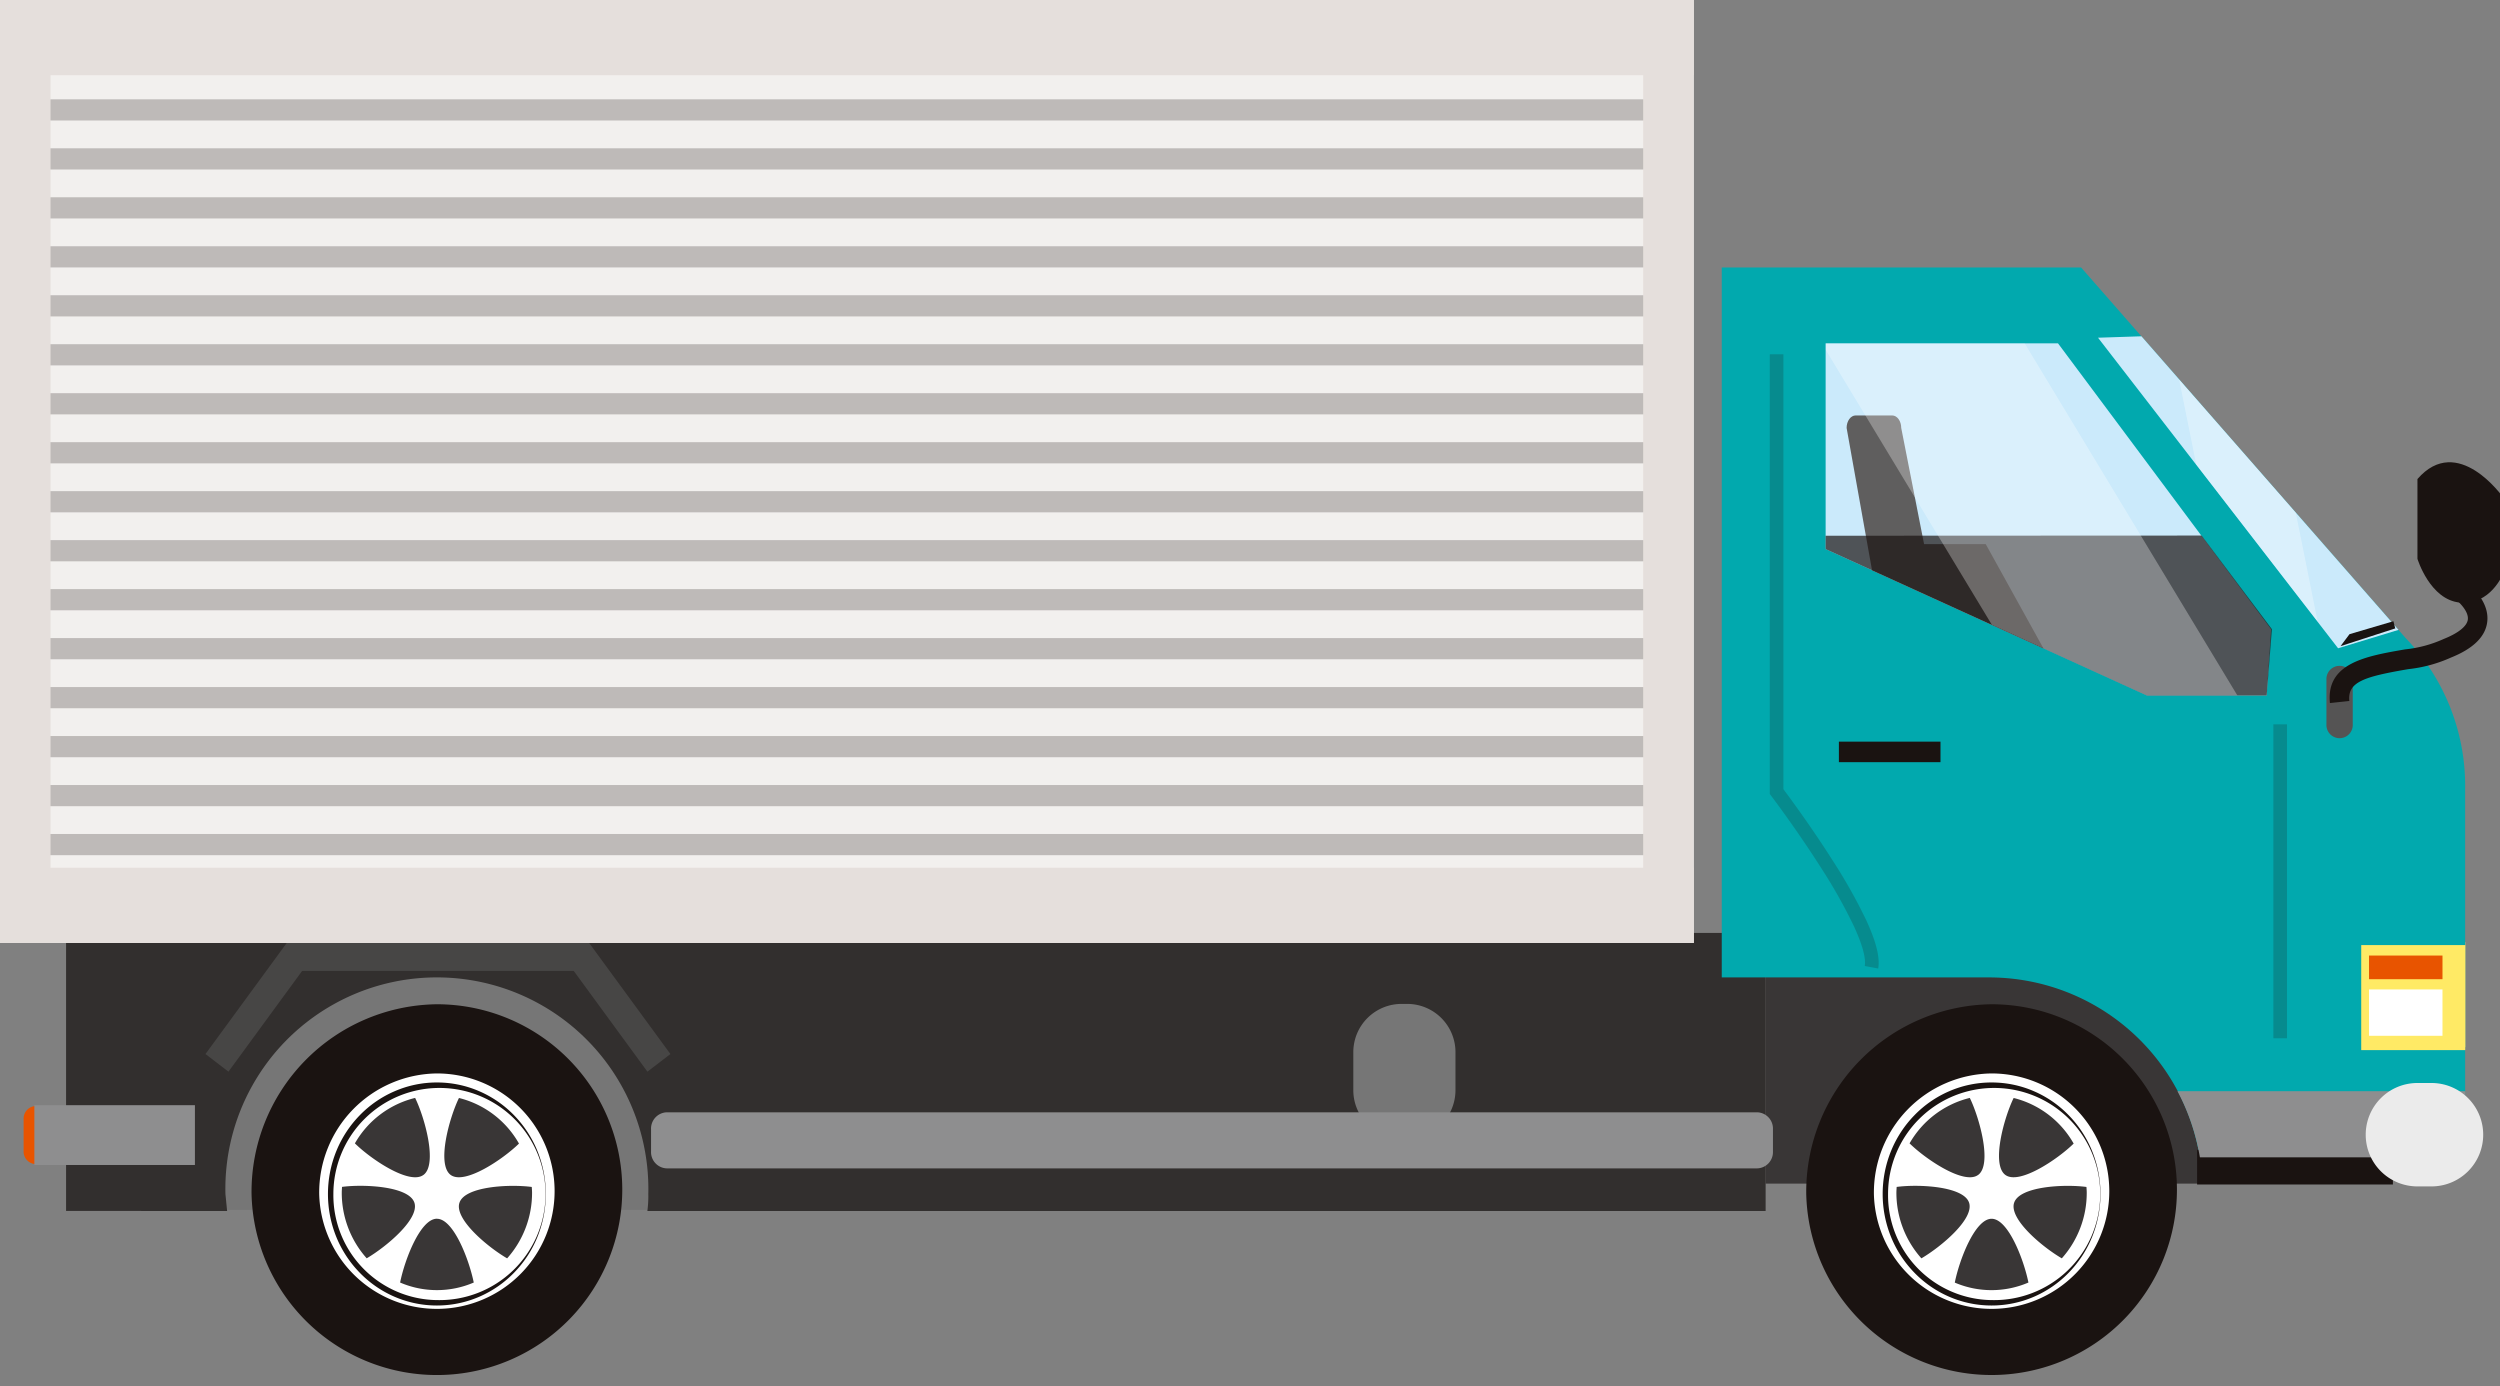
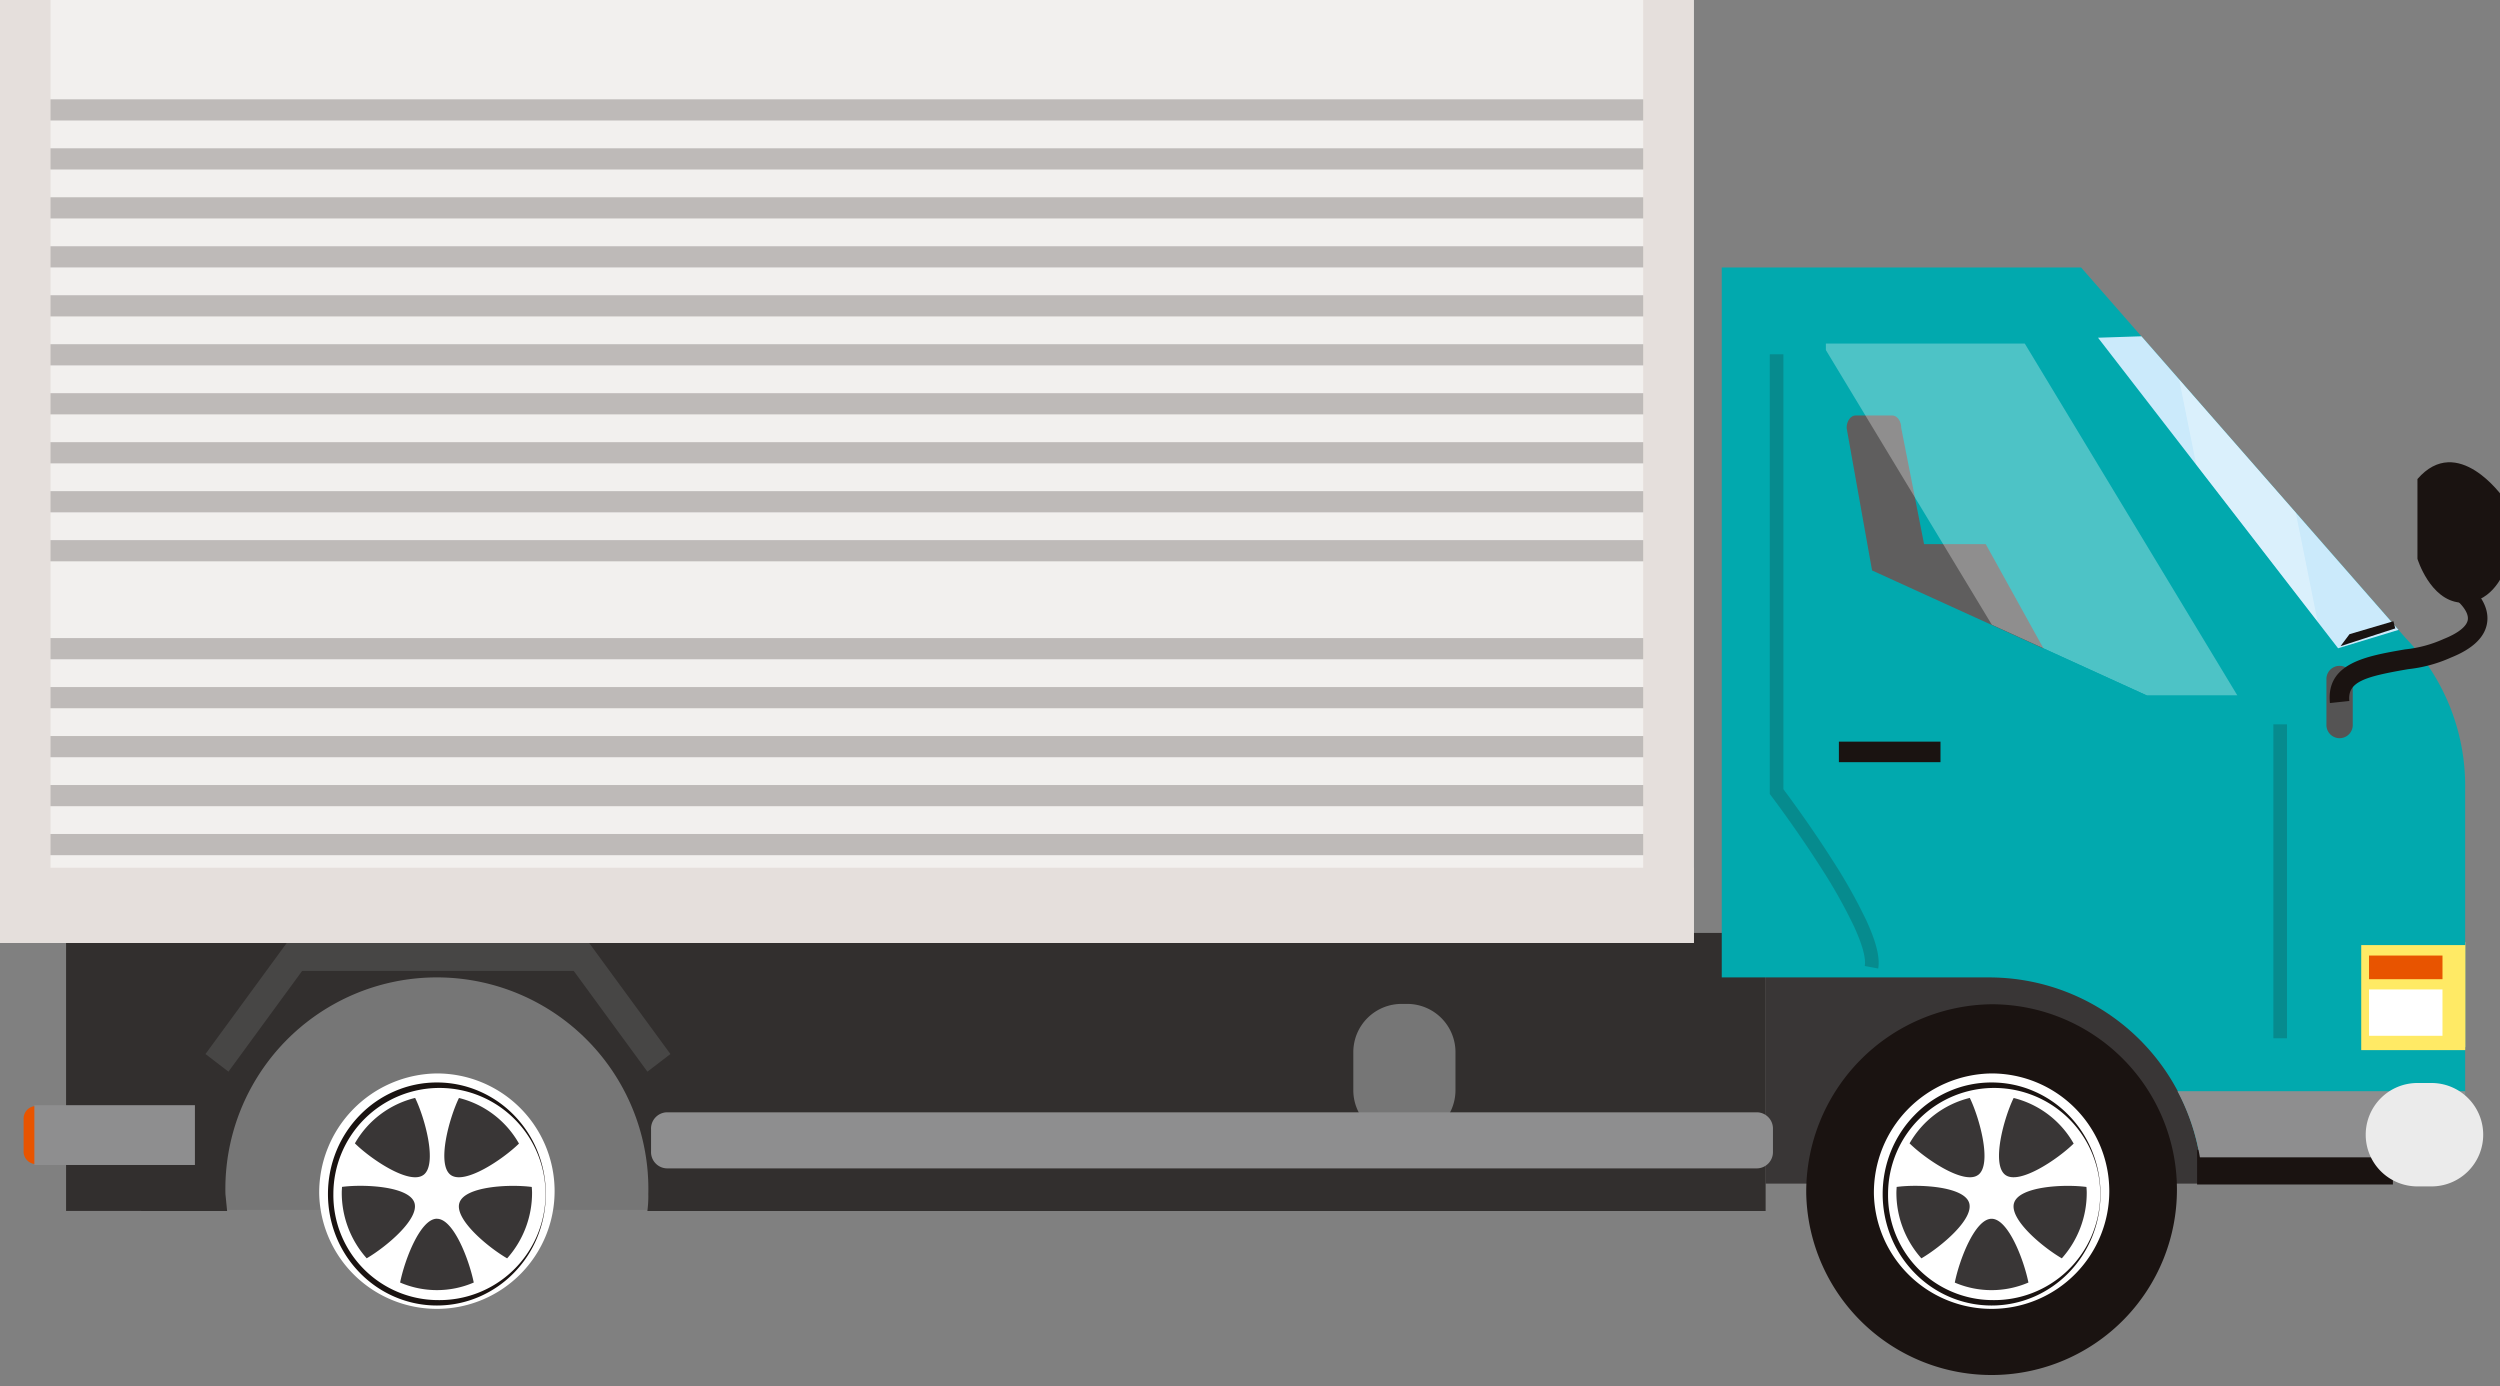
<svg xmlns="http://www.w3.org/2000/svg" id="flow05" width="220" height="122" viewBox="0 0 220 122">
  <rect x="0" y="0" width="220" height="122" fill="#808080" stroke="none" />
  <defs>
    <clipPath id="clip-path">
      <rect id="長方形_463882" data-name="長方形 463882" width="220" height="122" fill="none" />
    </clipPath>
    <clipPath id="clip-path-3">
-       <rect id="長方形_463868" data-name="長方形 463868" width="39.272" height="14.075" fill="none" />
-     </clipPath>
+       </clipPath>
    <clipPath id="clip-path-4">
      <path id="パス_481821" data-name="パス 481821" d="M80.392,86.711l18.752,25.154-.389,5.836H88.218L59.943,104.817V86.711Z" transform="translate(-59.943 -86.711)" fill="none" />
    </clipPath>
    <clipPath id="clip-path-5">
      <rect id="長方形_463870" data-name="長方形 463870" width="49.517" height="71.554" fill="none" />
    </clipPath>
    <clipPath id="clip-path-6">
      <path id="パス_481823" data-name="パス 481823" d="M53.424,110.762l-5.319,1.62L26.978,85.052l3.824-.126Z" transform="translate(-26.978 -84.926)" fill="none" />
    </clipPath>
    <clipPath id="clip-path-7">
      <rect id="長方形_463871" data-name="長方形 463871" width="15.892" height="43.201" fill="none" />
    </clipPath>
    <clipPath id="clip-path-9">
      <rect id="長方形_463872" data-name="長方形 463872" width="9.586" height="54.051" fill="none" />
    </clipPath>
    <clipPath id="clip-path-10">
      <rect id="長方形_463873" data-name="長方形 463873" width="1.204" height="27.628" fill="none" />
    </clipPath>
  </defs>
  <g id="グループ_182116" data-name="グループ 182116" clip-path="url(#clip-path)">
    <g id="グループ_182097" data-name="グループ 182097">
      <g id="グループ_182096" data-name="グループ 182096" clip-path="url(#clip-path)">
        <path id="長方形_463858" data-name="長方形 463858" d="M4.247,0H43.582a4.247,4.247,0,0,1,4.247,4.247V18.556A4.247,4.247,0,0,1,43.582,22.8H4.248A4.248,4.248,0,0,1,0,18.555V4.247A4.247,4.247,0,0,1,4.247,0Z" transform="translate(14.803 83.666)" fill="#767676" />
        <rect id="長方形_463859" data-name="長方形 463859" width="38.261" height="19.405" transform="translate(155.367 84.753)" fill="#393636" />
        <path id="パス_481792" data-name="パス 481792" d="M84.316,270.311a16.313,16.313,0,1,0,16.308-16.7,16.509,16.509,0,0,0-16.308,16.7" transform="translate(74.633 -165.236)" fill="#1a1311" />
        <path id="パス_481793" data-name="パス 481793" d="M101.81,281.711A10.359,10.359,0,1,0,112.165,271.1a10.485,10.485,0,0,0-10.355,10.608" transform="translate(63.093 -176.637)" fill="#fff" />
        <path id="パス_256422" data-name="パス 256422" d="M113.665,273.374a9.329,9.329,0,0,1,3.73.771,9.543,9.543,0,0,1,3.046,2.1,9.8,9.8,0,0,1,2.054,3.12,10.069,10.069,0,0,1,0,7.643,9.8,9.8,0,0,1-2.054,3.121,9.544,9.544,0,0,1-3.046,2.1,9.4,9.4,0,0,1-7.46,0,9.542,9.542,0,0,1-3.046-2.1,9.8,9.8,0,0,1-2.054-3.121,10.07,10.07,0,0,1,0-7.643,9.8,9.8,0,0,1,2.054-3.12,9.542,9.542,0,0,1,3.046-2.1A9.329,9.329,0,0,1,113.665,273.374Zm0,19.149a9.335,9.335,0,1,0-9.109-9.333A9.234,9.234,0,0,0,113.665,292.524Z" transform="translate(61.593 -178.116)" fill="#1a1311" />
        <path id="パス_481794" data-name="パス 481794" d="M137.945,299.571c1.942-.258,5.912-.062,6.376,1.4.452,1.423-2.463,3.865-4.2,4.886a8.664,8.664,0,0,1-2.2-5.78c0-.17.016-.34.023-.508" transform="translate(28.962 -195.122)" fill="#393636" />
        <path id="パス_481795" data-name="パス 481795" d="M125.957,307.8c1.462,0,2.834,3.6,3.241,5.611a8.216,8.216,0,0,1-6.481.006c.4-2.006,1.779-5.617,3.24-5.617" transform="translate(49.304 -200.548)" fill="#393636" />
        <path id="パス_481796" data-name="パス 481796" d="M107.684,300.976c.463-1.464,4.424-1.658,6.366-1.4.011.168.026.338.026.508a8.659,8.659,0,0,1-2.194,5.774c-1.741-1.016-4.647-3.457-4.2-4.88" transform="translate(69.557 -195.124)" fill="#393636" />
        <path id="パス_481797" data-name="パス 481797" d="M111.572,284.059c-1.252-.931-.113-5.037.733-6.769a8.385,8.385,0,0,1,5.281,4.013c-1.394,1.369-4.787,3.667-6.014,2.756" transform="translate(64.896 -180.668)" fill="#393636" />
        <path id="パス_481798" data-name="パス 481798" d="M140.127,284.044c-1.233.917-4.654-1.41-6.035-2.775a8.416,8.416,0,0,1,5.3-4c.847,1.729,1.992,5.846.738,6.776" transform="translate(33.95 -180.653)" fill="#393636" />
-         <path id="パス_481799" data-name="パス 481799" d="M486.48,270.311a16.314,16.314,0,1,0,16.308-16.7,16.509,16.509,0,0,0-16.308,16.7" transform="translate(-464.344 -165.236)" fill="#1a1311" />
        <path id="パス_481800" data-name="パス 481800" d="M503.976,281.711A10.359,10.359,0,1,0,514.332,271.1a10.483,10.483,0,0,0-10.356,10.608" transform="translate(-475.886 -176.637)" fill="#fff" />
        <path id="パス_256430" data-name="パス 256430" d="M515.832,273.374a9.331,9.331,0,0,1,3.731.771,9.541,9.541,0,0,1,3.046,2.1,9.8,9.8,0,0,1,2.054,3.12,10.069,10.069,0,0,1,0,7.643,9.8,9.8,0,0,1-2.054,3.121,9.542,9.542,0,0,1-3.046,2.1,9.4,9.4,0,0,1-7.46,0,9.544,9.544,0,0,1-3.046-2.1A9.8,9.8,0,0,1,507,287.013a10.066,10.066,0,0,1,0-7.643,9.8,9.8,0,0,1,2.054-3.12,9.544,9.544,0,0,1,3.046-2.1A9.327,9.327,0,0,1,515.832,273.374Zm0,19.149a9.335,9.335,0,1,0-9.109-9.333A9.234,9.234,0,0,0,515.832,292.524Z" transform="translate(-477.386 -178.116)" fill="#1a1311" />
        <path id="パス_481801" data-name="パス 481801" d="M540.113,299.568c1.941-.255,5.911-.06,6.375,1.4.453,1.422-2.463,3.865-4.2,4.885a8.656,8.656,0,0,1-2.195-5.779c0-.17.015-.339.023-.51" transform="translate(-510.018 -195.122)" fill="#393636" />
        <path id="パス_481802" data-name="パス 481802" d="M528.126,307.8c1.461,0,2.833,3.605,3.24,5.611a8.2,8.2,0,0,1-6.48,0c.4-2,1.778-5.616,3.241-5.616" transform="translate(-489.676 -200.548)" fill="#393636" />
        <path id="パス_481803" data-name="パス 481803" d="M509.849,300.975c.464-1.464,4.425-1.657,6.366-1.4.012.171.026.34.026.51a8.656,8.656,0,0,1-2.194,5.774c-1.742-1.016-4.647-3.457-4.2-4.88" transform="translate(-469.42 -195.123)" fill="#393636" />
        <path id="パス_481804" data-name="パス 481804" d="M513.738,284.059c-1.253-.931-.112-5.037.733-6.769a8.386,8.386,0,0,1,5.281,4.013c-1.395,1.369-4.787,3.669-6.014,2.756" transform="translate(-474.082 -180.668)" fill="#393636" />
        <path id="パス_481805" data-name="パス 481805" d="M542.293,284.046c-1.234.918-4.654-1.408-6.035-2.775a8.4,8.4,0,0,1,5.3-4c.847,1.728,1.991,5.845.738,6.775" transform="translate(-505.027 -180.655)" fill="#393636" />
        <rect id="長方形_463860" data-name="長方形 463860" width="9.154" height="9.242" transform="translate(207.788 82.903)" fill="#ffea65" />
-         <rect id="長方形_463861" data-name="長方形 463861" width="6.465" height="2.081" transform="translate(208.474 83.823)" fill="#fff" />
        <rect id="長方形_463862" data-name="長方形 463862" width="6.465" height="4.08" transform="translate(208.474 86.805)" fill="#fff" />
        <path id="パス_481806" data-name="パス 481806" d="M241.937,258.576a18.612,18.612,0,1,0-37.213,0l.148,1.49H190.7V235.6H340.262v24.471H241.854a10.121,10.121,0,0,0,.084-1.49" transform="translate(-184.886 -153.501)" fill="#322f2e" />
        <path id="パス_481807" data-name="パス 481807" d="M476.032,249.224l-2.022-1.552,7.244-9.9H507.68l7.244,9.9-2.023,1.552-6.485-8.866h-23.9Z" transform="translate(-455.928 -154.918)" fill="#474645" />
        <path id="パス_481808" data-name="パス 481808" d="M634.82,283.309a1.107,1.107,0,1,0,2.213,0v-2.834a1.107,1.107,0,1,0-2.213,0Z" transform="translate(-632.743 -182.005)" fill="#e85400" />
        <rect id="長方形_463863" data-name="長方形 463863" width="14.129" height="5.262" transform="translate(3.024 97.256)" fill="#8e8e8f" />
        <path id="パス_481809" data-name="パス 481809" d="M9.751,130.017V67.541h31.62l28.548,32.6a18.782,18.782,0,0,1,5.25,13.445v32.266H51.818a18.77,18.77,0,0,0-18.306-15.831v-.006Z" transform="translate(141.763 -44.006)" fill="#01a9ae" />
        <rect id="長方形_463864" data-name="長方形 463864" width="17.232" height="3.059" transform="translate(193.344 101.177)" fill="#1a1311" />
        <path id="パス_481810" data-name="パス 481810" d="M35.043,281.4H11.692a19.242,19.242,0,0,0-1.971-5.82H35.043Z" transform="translate(181.899 -179.555)" fill="#8e8e8f" />
        <path id="長方形_463865" data-name="長方形 463865" d="M4.549,0H5.79a4.549,4.549,0,0,1,4.549,4.549v0A4.548,4.548,0,0,1,5.791,9.1H4.548A4.548,4.548,0,0,1,0,4.549v0A4.549,4.549,0,0,1,4.549,0Z" transform="translate(208.183 95.304)" fill="#ebebeb" />
        <path id="パス_481811" data-name="パス 481811" d="M0,118.218v7.021s1.1,3.621,3.758,3.852S7.513,126.6,7.513,126.6V119.8S3.538,114.139,0,118.218" transform="translate(212.736 -76.062)" fill="#1a1311" />
        <path id="パス_481812" data-name="パス 481812" d="M38.823,173.353a1.159,1.159,0,1,0,2.316,0V169.4a1.159,1.159,0,1,0-2.316,0Z" transform="translate(165.903 -109.599)" fill="#555454" />
        <path id="パス_481813" data-name="パス 481813" d="M4.009,157.687l1.714-.183c-.174-1.7,1.363-2.143,5.179-2.8a12.34,12.34,0,0,0,3.74-1.01c1.974-.787,3.057-1.843,3.215-3.14.233-1.9-1.642-3.332-1.857-3.489l-1,1.435c.328.244,1.244,1.1,1.151,1.837-.073.587-.83,1.195-2.129,1.713a10.979,10.979,0,0,1-3.4.915c-3.424.592-6.965,1.2-6.606,4.725" transform="translate(201.018 -95.818)" fill="#1a1311" />
        <path id="長方形_463866" data-name="長方形 463866" d="M4.248,0h.5A4.247,4.247,0,0,1,8.991,4.247V7.593A4.247,4.247,0,0,1,4.744,11.84h-.5A4.248,4.248,0,0,1,0,7.592V4.248A4.248,4.248,0,0,1,4.248,0Z" transform="translate(119.091 88.344)" fill="#767676" />
        <path id="パス_481814" data-name="パス 481814" d="M188.807,284.361a1.433,1.433,0,0,0,1.38,1.48h95.968a1.433,1.433,0,0,0,1.38-1.48v-1.974a1.433,1.433,0,0,0-1.38-1.48H190.187a1.433,1.433,0,0,0-1.38,1.48Z" transform="translate(-131.515 -183.024)" fill="#8e8e8f" />
        <rect id="長方形_463867" data-name="長方形 463867" width="8.941" height="1.807" transform="translate(161.822 65.264)" fill="#1a1311" />
        <path id="パス_481815" data-name="パス 481815" d="M26.978,85.052l3.824-.126,22.622,25.836-5.319,1.62Z" transform="translate(157.647 -55.333)" fill="#cbeafb" />
        <path id="パス_481816" data-name="パス 481816" d="M32.477,156.888l.164.631-4.814,1.56.787-1.051Z" transform="translate(178.142 -102.22)" fill="#1a1311" />
-         <path id="パス_481817" data-name="パス 481817" d="M80.392,86.711l18.752,25.154-.389,5.836H88.218L59.943,104.817V86.711Z" transform="translate(100.713 -56.496)" fill="#cbeafb" />
        <path id="パス_481818" data-name="パス 481818" d="M119.6,104.918h3.2c.444,0,.8.494.8,1.1l2.011,10.227h5.427l5.088,9.191-15.092-6.877-2.24-12.541c0-.61.359-1.1.8-1.1" transform="translate(43.708 -68.359)" fill="#5f5e5e" />
        <g id="グループ_182095" data-name="グループ 182095" transform="translate(160.656 47.129)" opacity="0.7">
          <g id="グループ_182094" data-name="グループ 182094" transform="translate(0)">
            <g id="グループ_182093" data-name="グループ 182093" transform="translate(0)" clip-path="url(#clip-path-3)">
              <path id="パス_481819" data-name="パス 481819" d="M98.547,149.327H88.01L59.735,136.443v-1.176l33.088-.016,6.184,8.24Z" transform="translate(-59.735 -135.251)" fill="#1a1311" />
            </g>
          </g>
        </g>
      </g>
    </g>
    <g id="グループ_182102" data-name="グループ 182102" transform="translate(160.656 30.215)">
      <g id="グループ_182101" data-name="グループ 182101" transform="translate(0)" clip-path="url(#clip-path-4)">
        <g id="グループ_182100" data-name="グループ 182100" transform="translate(-7.999 -22.255)" opacity="0.3">
          <g id="グループ_182099" data-name="グループ 182099" transform="translate(0 0)">
            <g id="グループ_182098" data-name="グループ 182098" clip-path="url(#clip-path-5)">
              <path id="パス_481820" data-name="パス 481820" d="M53.132,32.415,90.583,94.4l12.065-9.571L65.2,22.843Z" transform="translate(-53.132 -22.843)" fill="#fff" />
            </g>
          </g>
        </g>
      </g>
    </g>
    <g id="グループ_182107" data-name="グループ 182107" transform="translate(184.625 29.593)">
      <g id="グループ_182106" data-name="グループ 182106" transform="translate(0)" clip-path="url(#clip-path-6)">
        <g id="グループ_182105" data-name="グループ 182105" transform="translate(4.72 -10.008)" opacity="0.3">
          <g id="グループ_182104" data-name="グループ 182104">
            <g id="グループ_182103" data-name="グループ 182103" clip-path="url(#clip-path-7)">
              <path id="パス_481822" data-name="パス 481822" d="M0,0,42.437.187l.035,7.754L.035,7.754Z" transform="matrix(-0.201, -0.98, 0.98, -0.201, 8.315, 43.202)" fill="#fff" />
            </g>
          </g>
        </g>
      </g>
    </g>
    <g id="グループ_182115" data-name="グループ 182115">
      <g id="グループ_182114" data-name="グループ 182114" clip-path="url(#clip-path)">
        <g id="グループ_182110" data-name="グループ 182110" transform="translate(155.738 31.178)" opacity="0.2" style="mix-blend-mode: multiply;isolation: isolate">
          <g id="グループ_182109" data-name="グループ 182109" transform="translate(0)">
            <g id="グループ_182108" data-name="グループ 182108" clip-path="url(#clip-path-9)">
              <path id="パス_256453" data-name="パス 256453" d="M171,143.526l-1.185-.221c.085-.478-.017-1.484-.983-3.563a46.084,46.084,0,0,0-2.858-5.07c-2.129-3.352-4.367-6.307-4.39-6.337l-.127-.167V89.475h1.2v38.272c.508.678,2.453,3.311,4.318,6.246a47.34,47.34,0,0,1,2.939,5.215C170.816,141.145,171.17,142.557,171,143.526Z" transform="translate(-161.455 -89.475)" fill="#1a1311" />
            </g>
          </g>
        </g>
        <g id="グループ_182113" data-name="グループ 182113" transform="translate(200.052 63.74)" opacity="0.2" style="mix-blend-mode: multiply;isolation: isolate">
          <g id="グループ_182112" data-name="グループ 182112" transform="translate(0)">
            <g id="グループ_182111" data-name="グループ 182111" transform="translate(0)" clip-path="url(#clip-path-10)">
              <path id="線_157" data-name="線 157" d="M-.566,27.628h-1.2V0h1.2Z" transform="translate(1.77 0)" fill="#1a1311" />
            </g>
          </g>
        </g>
        <path id="パス_481824" data-name="パス 481824" d="M0,0H9.154V9.242H0Z" transform="translate(207.788 83.168)" fill="#ffea65" />
        <rect id="長方形_463874" data-name="長方形 463874" width="6.465" height="2.081" transform="translate(208.474 84.088)" fill="#e85400" />
        <rect id="長方形_463875" data-name="長方形 463875" width="6.465" height="4.08" transform="translate(208.474 87.07)" fill="#fff" />
        <rect id="長方形_463876" data-name="長方形 463876" width="149.047" height="82.977" transform="translate(0)" fill="#f2f0ee" />
-         <rect id="長方形_463877" data-name="長方形 463877" width="149.047" height="6.618" transform="translate(0)" fill="#e5dfdc" />
        <rect id="長方形_463878" data-name="長方形 463878" width="149.047" height="6.617" transform="translate(0 76.359)" fill="#e5dfdc" />
        <path id="線_158" data-name="線 158" d="M141.737-.811H0V-2.676H141.737Z" transform="translate(3.476 20.036)" fill="#bebab8" />
        <path id="線_159" data-name="線 159" d="M141.737-.811H0V-2.676H141.737Z" transform="translate(3.476 37.276)" fill="#bebab8" />
        <path id="線_160" data-name="線 160" d="M141.737-.811H0V-2.676H141.737Z" transform="translate(3.476 28.657)" fill="#bebab8" />
        <path id="線_161" data-name="線 161" d="M141.737-.811H0V-2.676H141.737Z" transform="translate(3.476 45.897)" fill="#bebab8" />
        <path id="線_162" data-name="線 162" d="M141.737-.811H0V-2.676H141.737Z" transform="translate(3.476 11.416)" fill="#bebab8" />
        <path id="線_163" data-name="線 163" d="M141.737-.811H0V-2.676H141.737Z" transform="translate(3.476 24.346)" fill="#bebab8" />
        <path id="線_164" data-name="線 164" d="M141.737-.811H0V-2.676H141.737Z" transform="translate(3.476 15.726)" fill="#bebab8" />
        <path id="線_165" data-name="線 165" d="M141.737-.811H0V-2.676H141.737Z" transform="translate(3.476 32.966)" fill="#bebab8" />
        <path id="線_166" data-name="線 166" d="M141.737-.811H0V-2.676H141.737Z" transform="translate(3.476 41.587)" fill="#bebab8" />
        <path id="線_167" data-name="線 167" d="M141.737-.811H0V-2.676H141.737Z" transform="translate(3.476 58.827)" fill="#bebab8" />
-         <path id="線_168" data-name="線 168" d="M141.737-.811H0V-2.676H141.737Z" transform="translate(3.476 54.517)" fill="#bebab8" />
+         <path id="線_168" data-name="線 168" d="M141.737-.811V-2.676H141.737Z" transform="translate(3.476 54.517)" fill="#bebab8" />
        <path id="線_169" data-name="線 169" d="M141.737-.811H0V-2.676H141.737Z" transform="translate(3.476 71.757)" fill="#bebab8" />
        <path id="線_170" data-name="線 170" d="M141.737-.811H0V-2.676H141.737Z" transform="translate(3.476 50.207)" fill="#bebab8" />
        <path id="線_171" data-name="線 171" d="M141.737-.811H0V-2.676H141.737Z" transform="translate(3.476 67.447)" fill="#bebab8" />
        <path id="線_172" data-name="線 172" d="M141.737-.811H0V-2.676H141.737Z" transform="translate(3.476 63.137)" fill="#bebab8" />
        <path id="線_173" data-name="線 173" d="M141.737-.811H0V-2.676H141.737Z" transform="translate(3.476 76.067)" fill="#bebab8" />
        <rect id="長方形_463879" data-name="長方形 463879" width="4.447" height="82.977" transform="translate(144.6)" fill="#e5dfdc" />
        <rect id="長方形_463880" data-name="長方形 463880" width="4.447" height="82.977" transform="translate(0)" fill="#e5dfdc" />
      </g>
    </g>
  </g>
</svg>